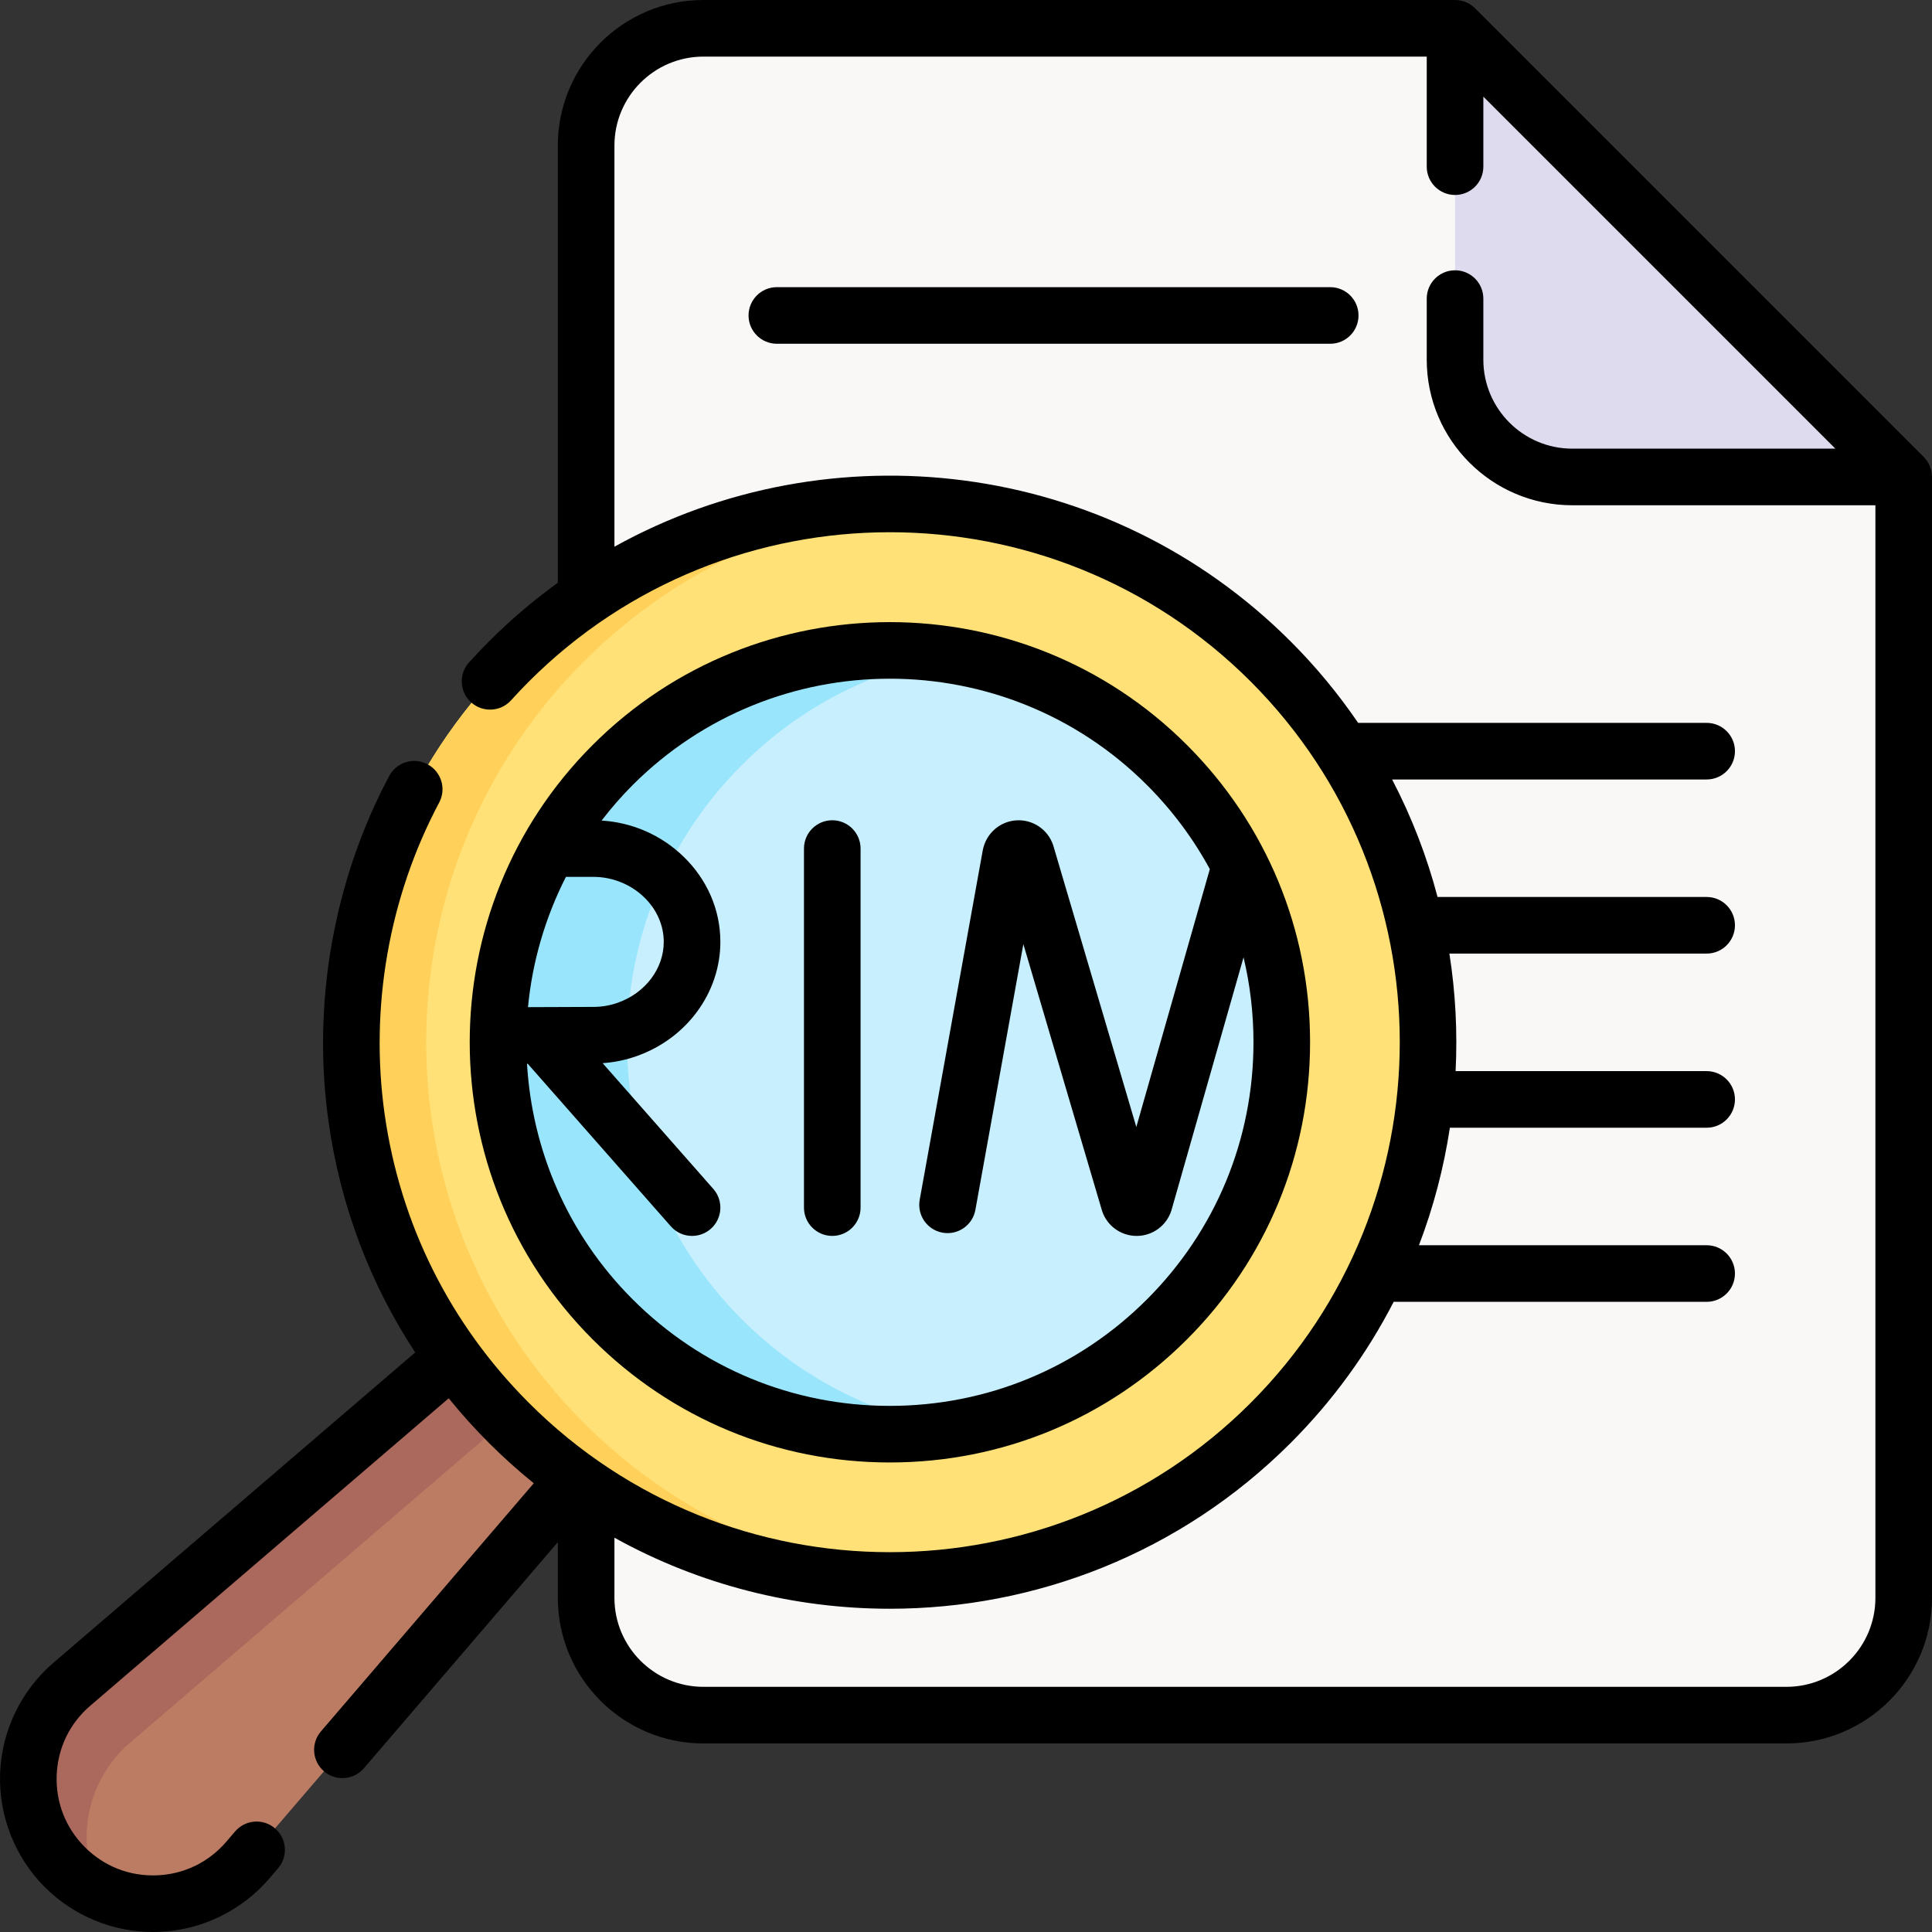
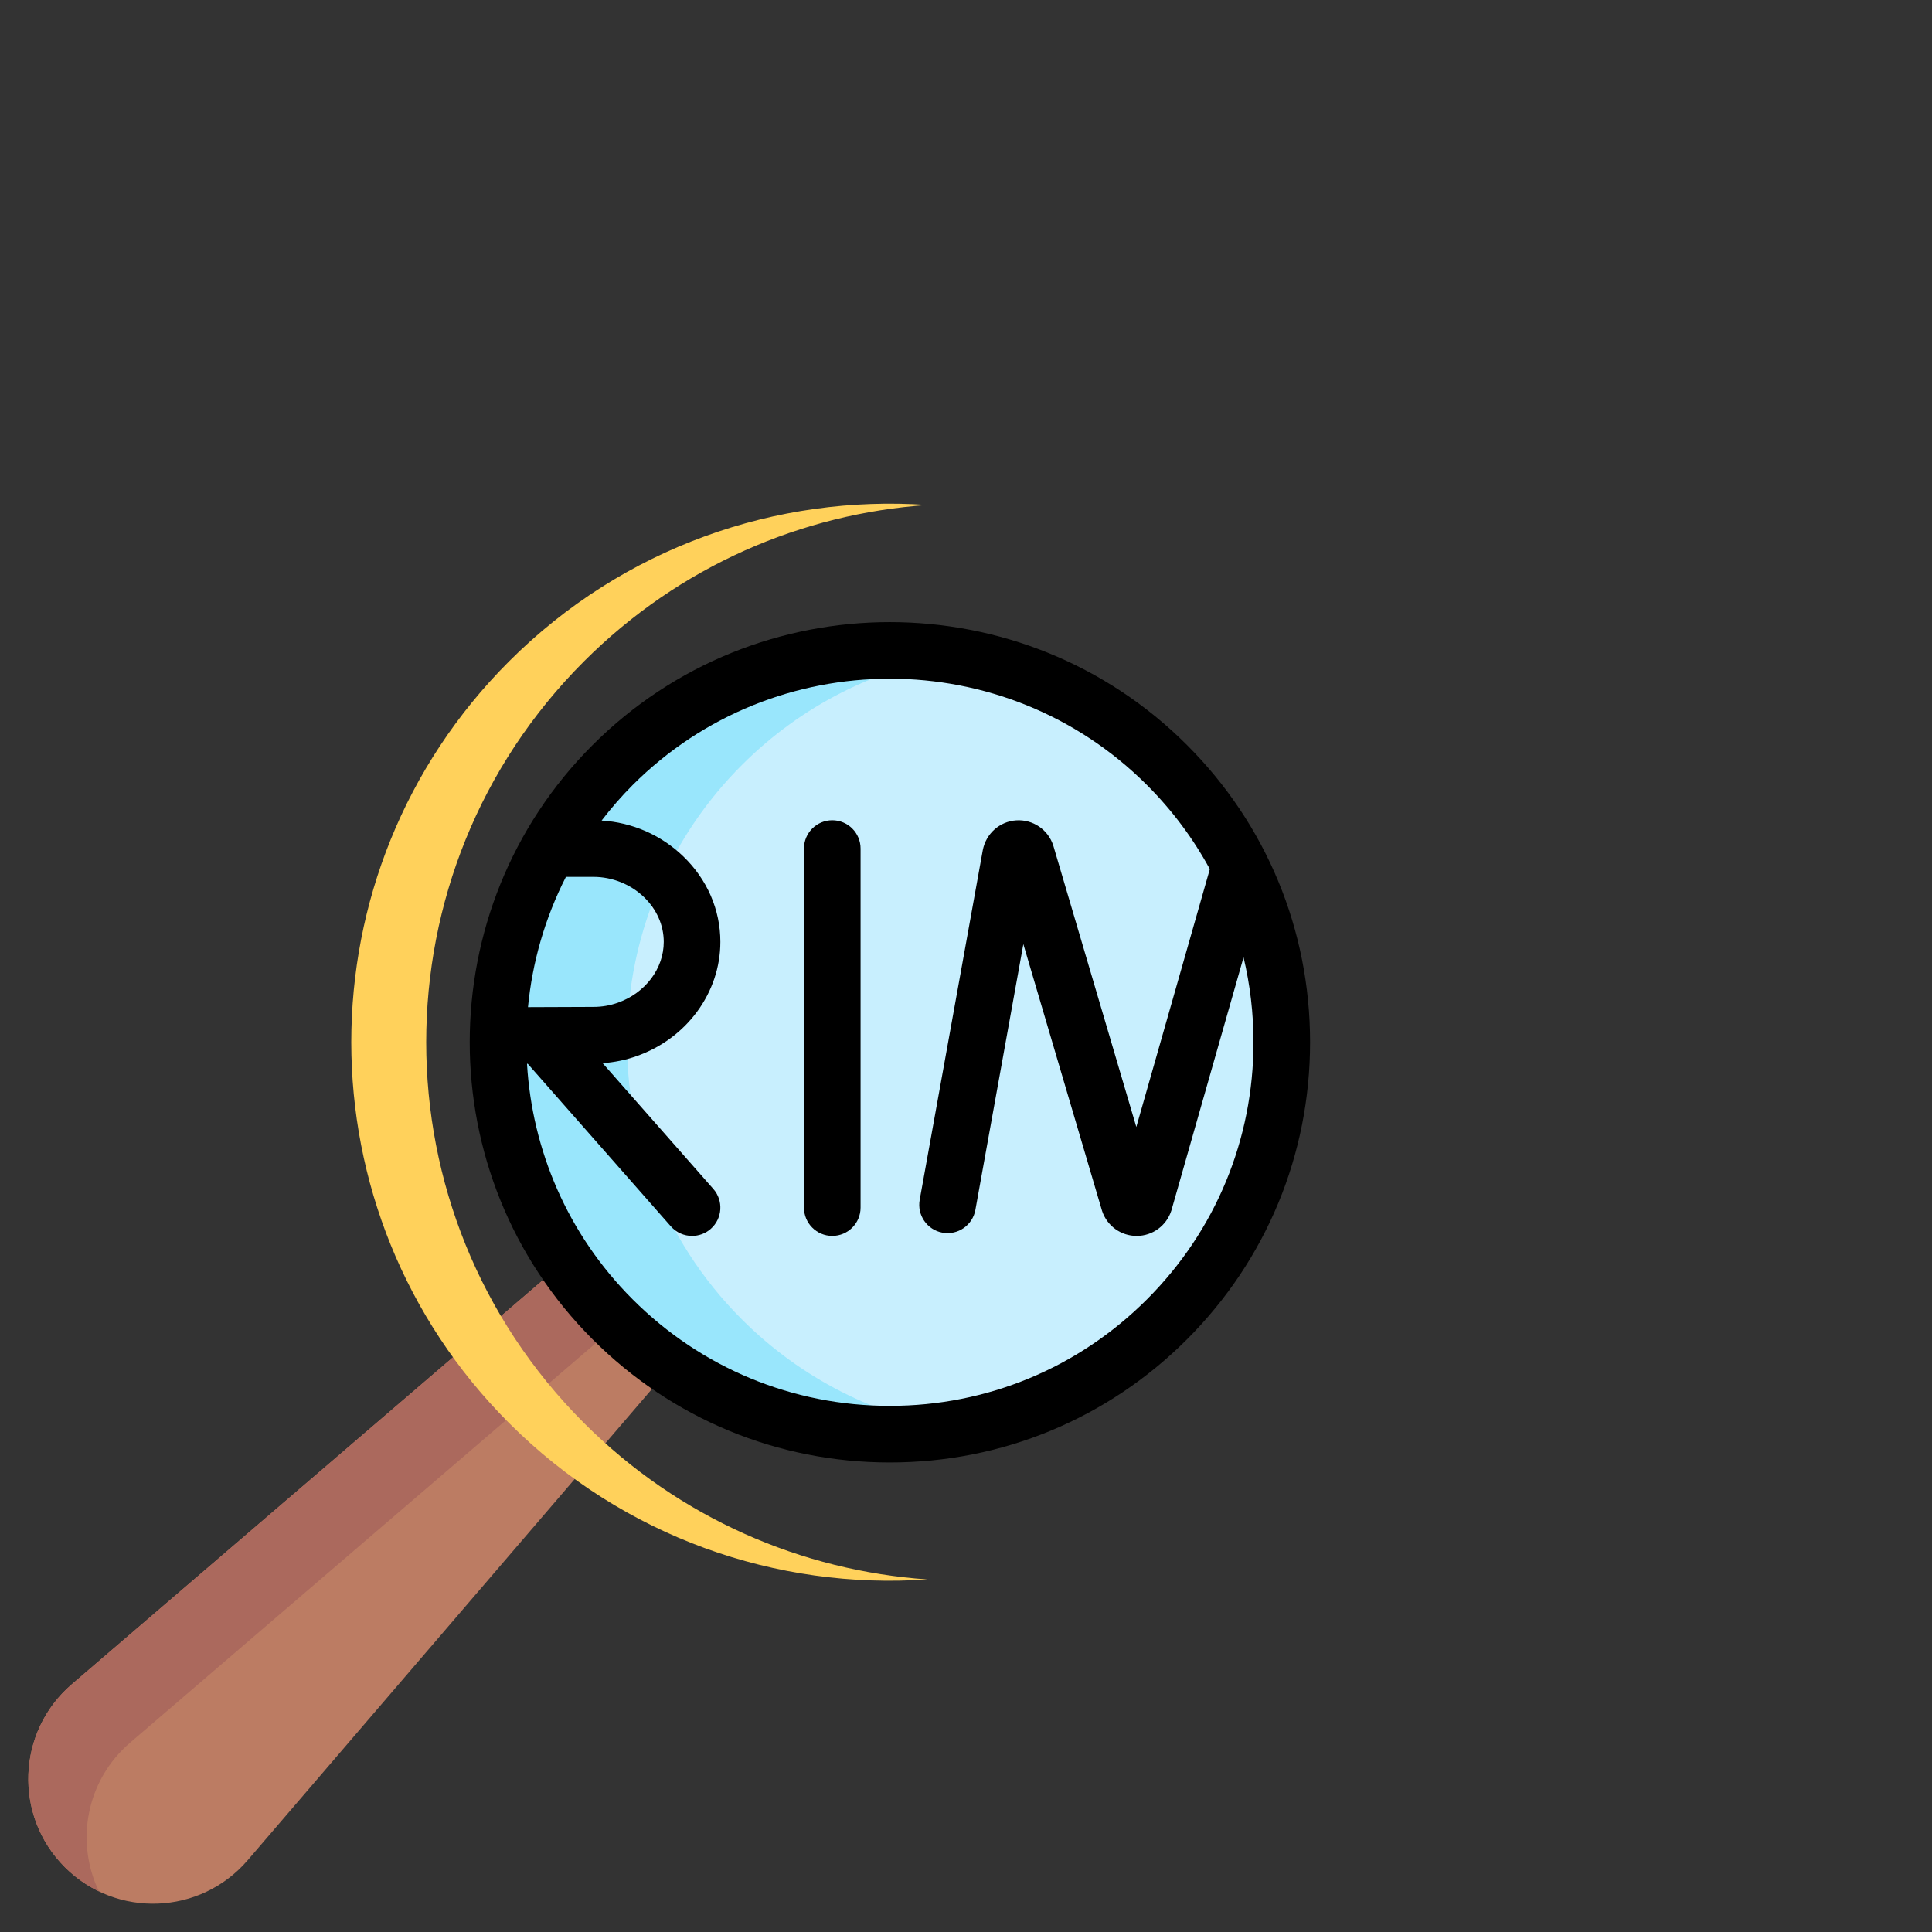
<svg xmlns="http://www.w3.org/2000/svg" id="Capa_1" height="512" viewBox="0 0 512 512" width="512">
  <rect x="0" y="0" width="512" height="512" fill="#333333" stroke="none" />
  <g>
    <g>
-       <path d="m504.5 126.4v297.056c0 17.16-13.91 31.07-31.07 31.07h-287.03c-17.16 0-31.07-13.91-31.07-31.07v-384.886c0-17.16 13.91-31.07 31.07-31.07h199.2z" fill="#faf7f7" />
-       <path d="m504.5 126.4h-87.83c-17.16 0-31.07-13.91-31.07-31.07v-87.83" fill="#dedbee" />
      <g>
        <path d="m17.183 494.817c-13.613-13.613-12.761-35.932 1.851-48.467l129.445-111.05 28.222 28.222-111.05 129.444c-12.536 14.611-34.855 15.464-48.468 1.851z" fill="#bc7c63" />
        <path d="m26.216 501.236c-3.253-1.569-6.32-3.71-9.033-6.423-13.611-13.611-12.756-35.927 1.852-48.464l129.448-111.047 15.456 15.456-129.443 111.054c-11.701 10.029-14.581 26.334-8.28 39.424z" fill="#ab695d" />
-         <circle cx="235.806" cy="276.194" fill="#ffe177" r="142.714" />
        <path d="m154.75 377.108c25.337 25.337 57.84 39.155 90.985 41.454-39.76 2.762-80.445-11.056-110.843-41.454-55.735-55.735-55.735-146.094 0-201.829 30.398-30.391 71.083-44.209 110.843-41.454-33.145 2.299-65.649 16.117-90.985 41.454-55.735 55.735-55.735 146.093 0 201.829z" fill="#ffd15b" />
        <path d="m309.255 349.643c-15.811 15.811-35.451 25.462-55.937 28.947-3.928.669-7.884 1.112-11.855 1.316-28.44 1.556-57.394-8.539-79.104-30.263-10.074-10.067-17.648-21.689-22.717-34.1-5.399-13.192-7.962-27.278-7.687-41.316.014-.887.042-1.781.084-2.668 1.098-25.019 11.207-49.714 30.32-68.812 40.562-40.576 106.333-40.576 146.895 0 40.571 40.563 40.571 106.334.001 146.896z" fill="#c8effe" />
        <path d="m196.6 349.643c15.913 15.913 35.689 25.583 56.315 29.016-31.953 5.31-65.909-4.359-90.557-29.016-21.468-21.459-31.574-49.979-30.32-78.086 1.102-25.019 11.209-49.709 30.32-68.812 24.648-24.657 58.621-34.326 90.574-29.016-20.626 3.425-40.419 13.094-56.332 29.016-19.111 19.103-29.218 43.793-30.321 68.812-1.254 28.108 8.853 56.627 30.321 78.086z" fill="#99e6fc" />
      </g>
    </g>
    <g>
-       <path d="m509.802 121.096-118.9-118.9c-1.405-1.406-3.313-2.196-5.302-2.196h-199.2c-21.268 0-38.57 17.302-38.57 38.57v115.863c-6.387 4.62-12.494 9.795-18.244 15.543-1.772 1.772-3.548 3.64-5.277 5.551-2.78 3.071-2.543 7.814.528 10.593 3.071 2.78 7.813 2.543 10.593-.528 1.563-1.727 3.166-3.413 4.762-5.009 52.725-52.716 138.506-52.717 191.224 0 52.716 52.716 52.716 138.498 0 191.223-52.715 52.716-138.498 52.717-191.223 0-20.897-20.897-34.127-47.364-38.259-76.539-3.998-28.228 1.136-57.557 14.456-82.583 1.946-3.657.56-8.198-3.097-10.145-3.658-1.947-8.198-.56-10.145 3.097-14.8 27.808-20.506 60.386-16.066 91.734 3.127 22.081 10.946 42.762 22.947 61.043l-95.885 82.246c-8.541 7.331-13.686 17.987-14.114 29.233-.428 11.249 3.894 22.267 11.857 30.23 7.598 7.597 17.979 11.878 28.69 11.878.508 0 1.018-.01 1.527-.029 11.248-.428 21.905-5.573 29.24-14.12l2.35-2.74c2.697-3.144 2.334-7.879-.811-10.575-3.143-2.696-7.879-2.333-10.575.811l-2.348 2.738c-4.69 5.464-11.234 8.624-18.426 8.898-7.204.268-13.952-2.379-19.039-7.467-5.094-5.094-7.749-11.86-7.475-19.053.274-7.191 3.433-13.733 8.895-18.421l94.997-81.483c3.329 4.106 6.888 8.064 10.678 11.854 3.805 3.804 7.768 7.356 11.863 10.666l-56.403 65.758c-2.697 3.144-2.334 7.879.81 10.576 1.415 1.213 3.151 1.807 4.879 1.807 2.113 0 4.213-.888 5.696-2.617l51.397-59.922v14.779c0 21.268 17.302 38.57 38.57 38.57h287.029c21.268 0 38.57-17.302 38.57-38.57v-297.06c-.002-1.99-.792-3.897-2.199-5.304zm-36.373 325.932h-287.029c-12.997 0-23.57-10.573-23.57-23.57v-15.953c22.609 12.552 47.793 18.83 72.978 18.829 38.467 0 76.933-14.641 106.215-43.923 11.28-11.282 20.378-23.93 27.313-37.412h82.943c4.142 0 7.5-3.358 7.5-7.5s-3.358-7.5-7.5-7.5h-76.242c3.862-10.11 6.591-20.555 8.194-31.14h68.048c4.142 0 7.5-3.358 7.5-7.5s-3.358-7.5-7.5-7.5h-66.532c.527-10.4-.025-20.843-1.643-31.15h68.175c4.142 0 7.5-3.358 7.5-7.5s-3.358-7.5-7.5-7.5h-71.314c-2.818-10.704-6.83-21.156-12.043-31.14h83.358c4.142 0 7.5-3.358 7.5-7.5s-3.358-7.5-7.5-7.5h-92.36c-5.192-7.609-11.151-14.847-17.897-21.594-48.454-48.454-122.051-56.817-179.192-25.093v-106.312c0-12.997 10.573-23.57 23.57-23.57h191.699v29.17c0 4.142 3.358 7.5 7.5 7.5s7.5-3.358 7.5-7.5v-18.564l93.293 93.293h-69.723c-12.997 0-23.57-10.573-23.57-23.57v-16.2c0-4.142-3.358-7.5-7.5-7.5s-7.5 3.358-7.5 7.5v16.2c0 21.268 17.302 38.57 38.57 38.57h80.33v289.559c-.001 12.997-10.574 23.57-23.571 23.57z" />
      <path d="m235.806 387.57c29.75 0 57.719-11.585 78.755-32.622 21.034-21.036 32.622-49.007 32.622-78.755 0-29.75-11.585-57.719-32.622-78.756-43.426-43.426-114.085-43.426-157.511 0s-43.426 114.085 0 157.511c21.037 21.037 49.006 32.622 78.756 32.622zm0-207.709c24.677 0 49.362 9.397 68.149 28.183 6.691 6.691 12.272 14.194 16.661 22.285l-19.479 68.335-21.963-74.437c-.024-.083-.051-.167-.079-.25-1.385-4.156-5.393-6.86-9.778-6.574-4.377.287-8.016 3.494-8.867 7.894l-16.72 92.66c-.735 4.077 1.973 7.977 6.049 8.713 4.076.734 7.978-1.973 8.713-6.049l12.707-70.421 20.799 70.492c.027.09.055.18.085.27 1.325 3.936 4.994 6.57 9.143 6.57h.06c4.173-.025 7.839-2.712 9.123-6.686.027-.083.052-.166.076-.25l19.069-66.896c1.733 7.283 2.631 14.819 2.631 22.494 0 25.743-10.025 49.946-28.228 68.149s-42.406 28.228-68.149 28.228-49.946-10.025-68.149-28.228c-17.338-17.338-26.656-39.693-27.995-62.435.065 0 .13 0 .195-.001l37.915 43.078c1.482 1.685 3.552 2.545 5.633 2.545 1.76 0 3.527-.616 4.952-1.87 3.109-2.736 3.412-7.476.675-10.585l-29.332-33.327c3.097-.217 6.131-.841 9.035-1.875 13.259-4.673 22.166-16.835 22.166-30.263 0-8.509-3.494-16.561-9.839-22.674-5.886-5.664-13.501-8.98-21.634-9.481 2.514-3.265 5.239-6.419 8.23-9.409 18.788-18.793 43.463-28.185 68.146-28.185zm-85.828 52.518h7.293c4.967 0 9.847 1.955 13.387 5.361 3.381 3.257 5.243 7.472 5.243 11.869 0 7.078-4.884 13.554-12.174 16.124-2.062.734-4.234 1.106-6.456 1.106-3.975 0-11.547.036-17.351.066 1.143-11.908 4.508-23.635 10.058-34.526z" />
      <path d="m220.56 327.529c4.142 0 7.5-3.358 7.5-7.5v-95.152c0-4.142-3.358-7.5-7.5-7.5s-7.5 3.358-7.5 7.5v95.152c0 4.142 3.358 7.5 7.5 7.5z" />
-       <path d="m352.522 76.099h-146.65c-4.142 0-7.5 3.358-7.5 7.5s3.358 7.5 7.5 7.5h146.649c4.142 0 7.5-3.358 7.5-7.5.001-4.142-3.357-7.5-7.499-7.5z" />
    </g>
  </g>
</svg>